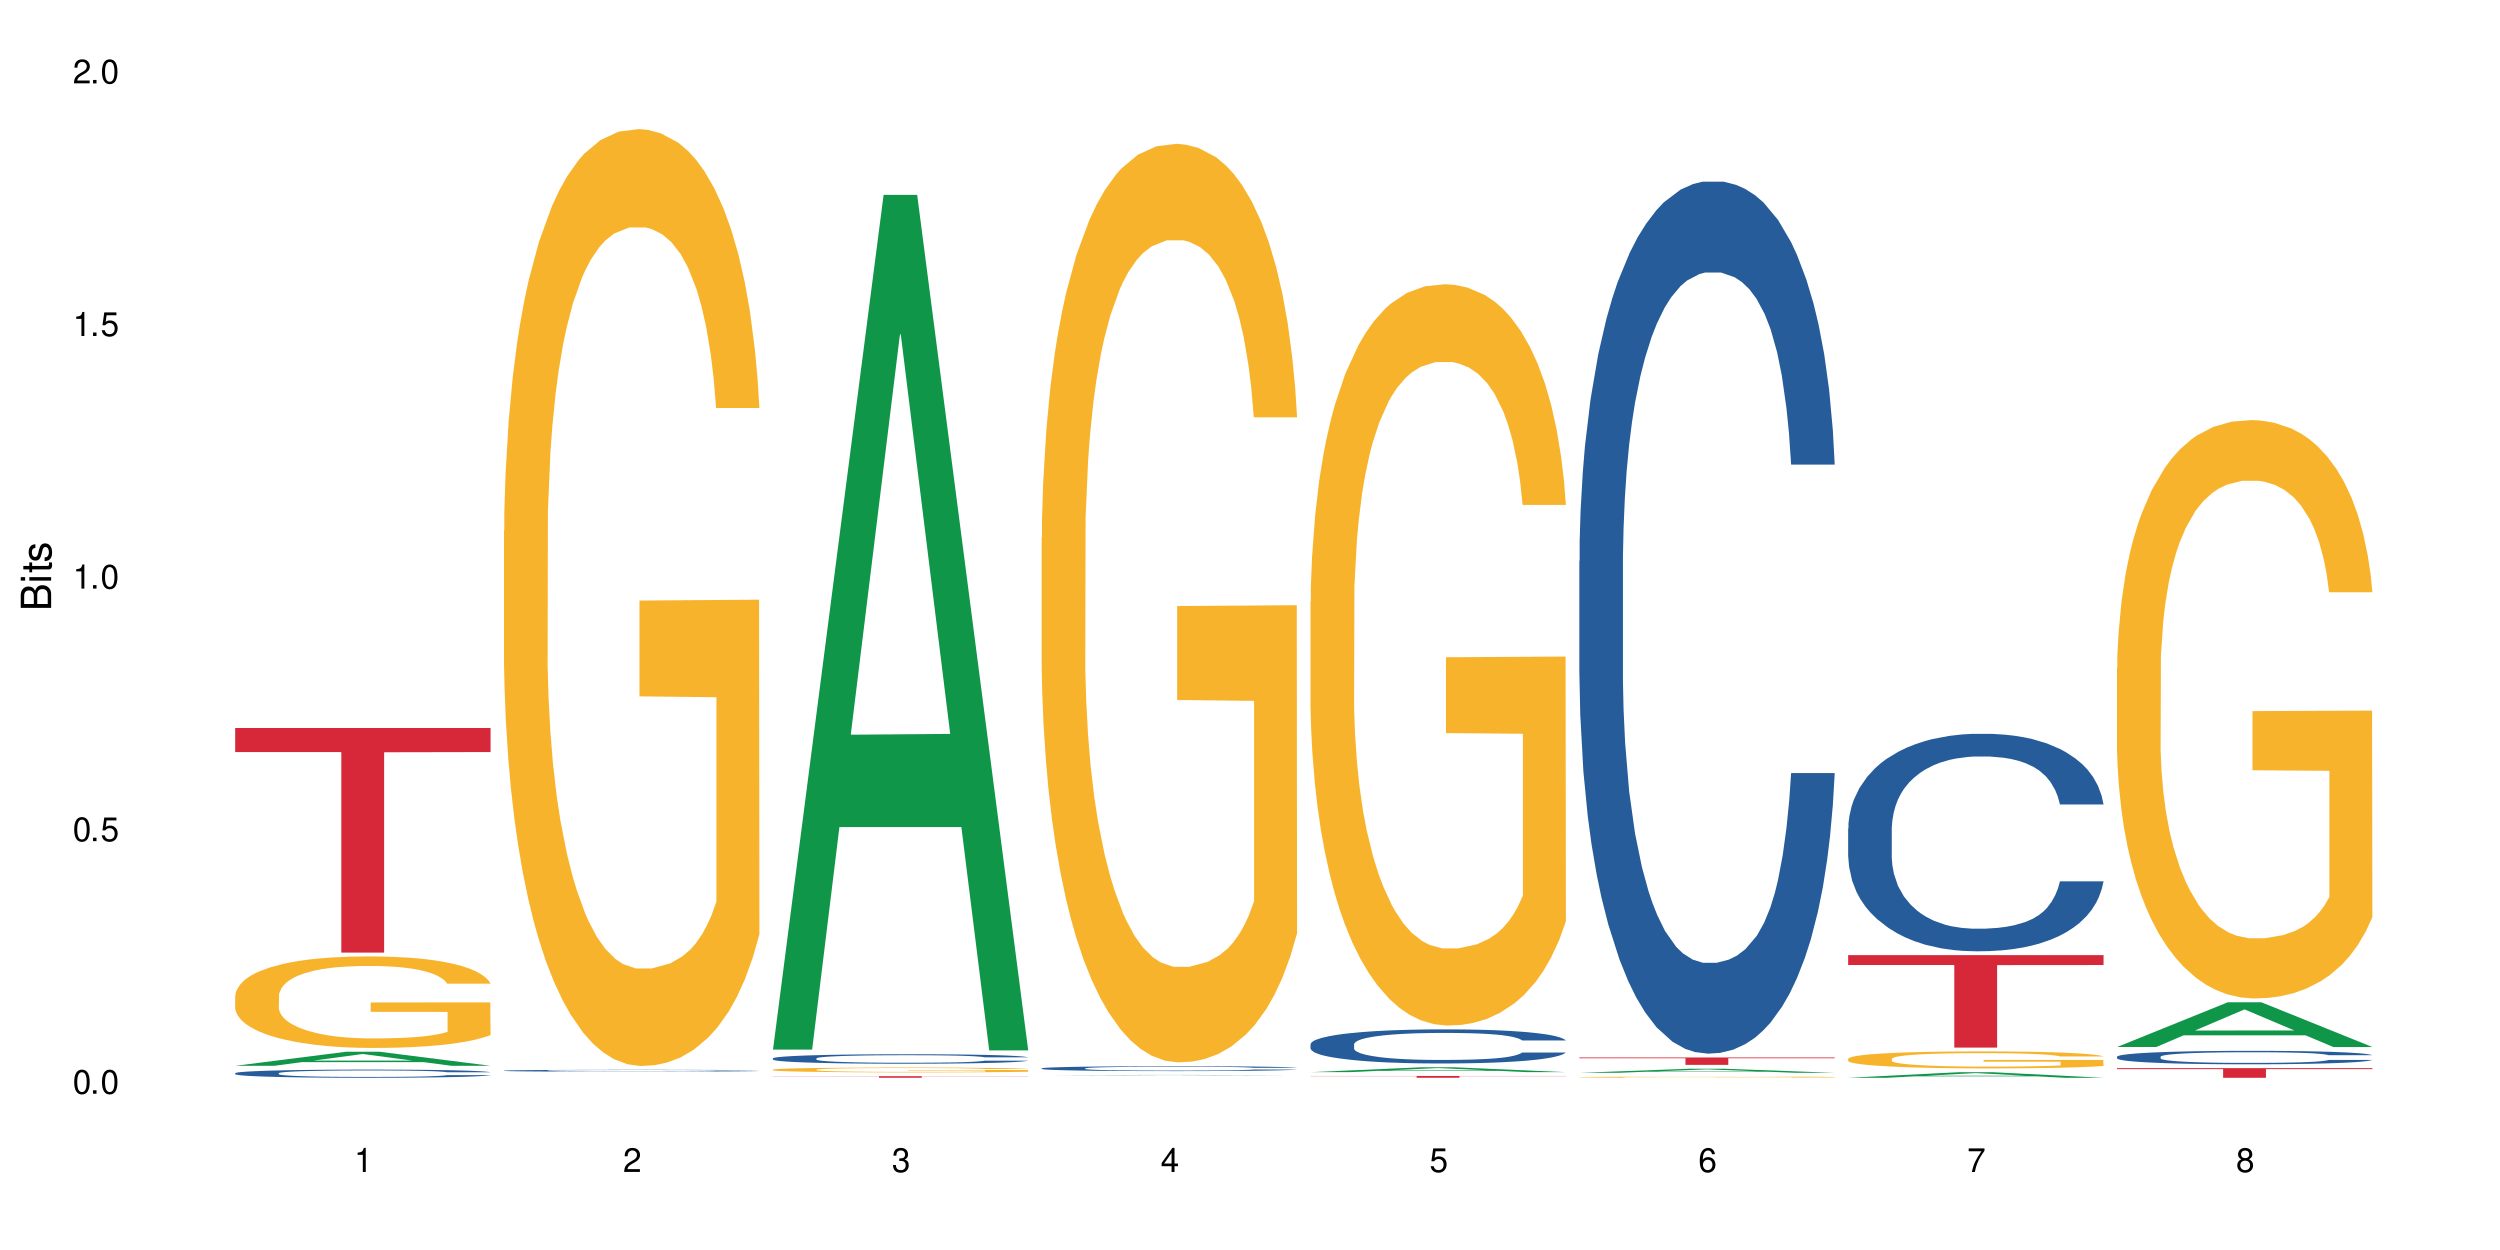
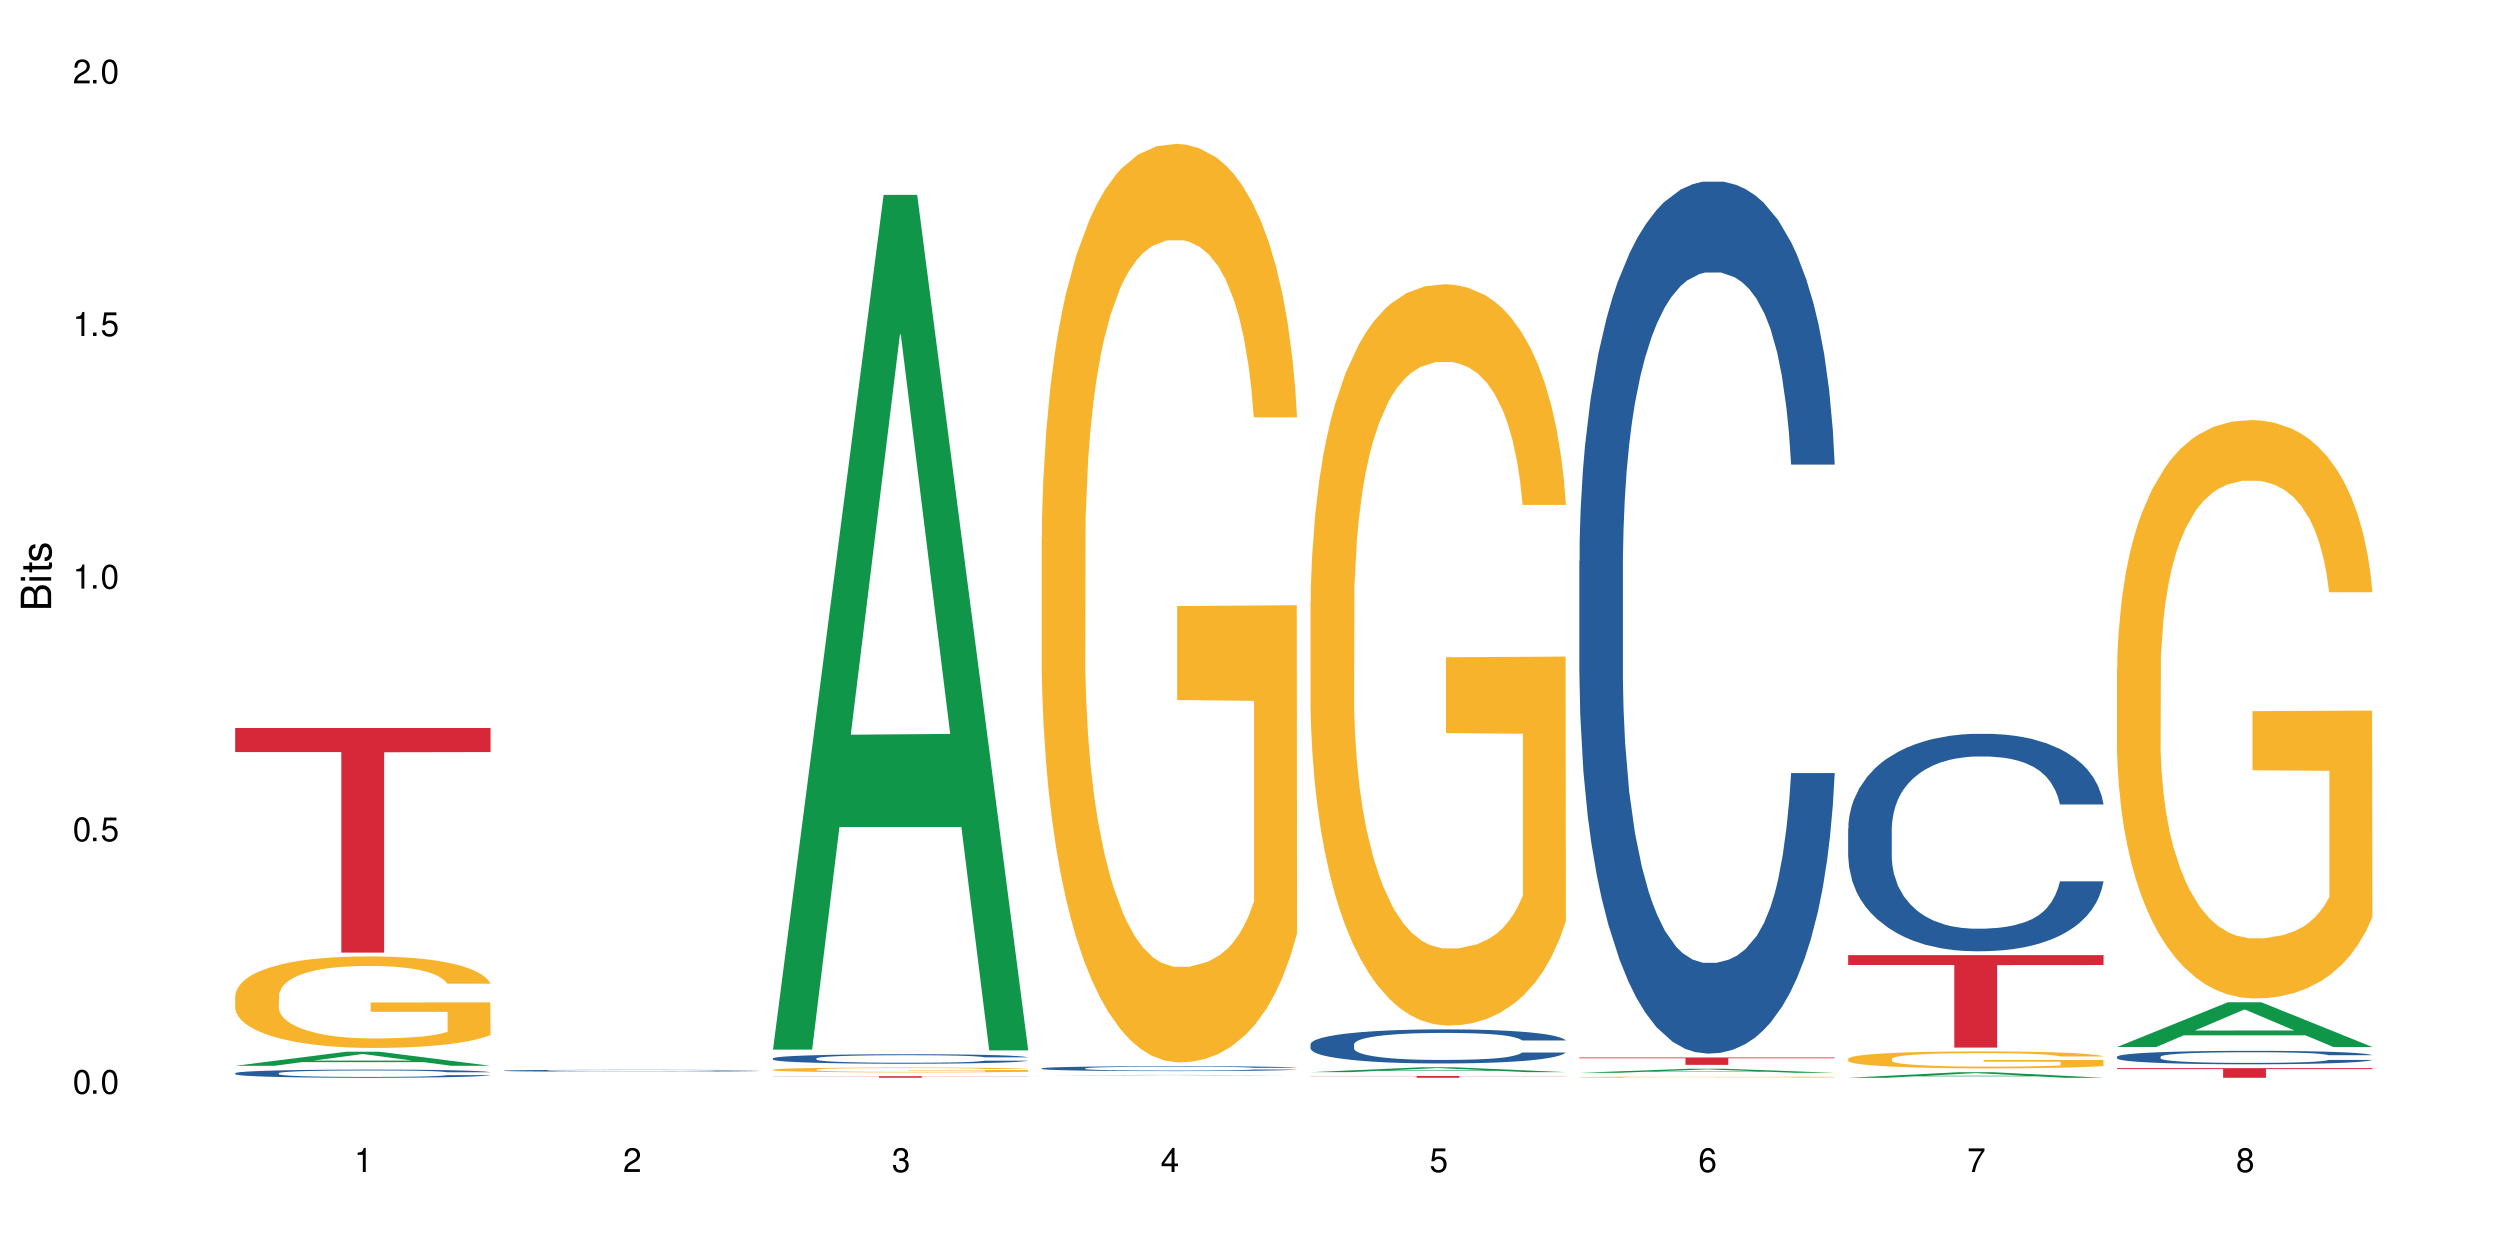
<svg xmlns="http://www.w3.org/2000/svg" xmlns:xlink="http://www.w3.org/1999/xlink" width="720" height="360" viewBox="0 0 720 360">
  <defs>
    <g>
      <g id="glyph-0-0">
</g>
      <g id="glyph-0-1">
        <path d="M 2.641 -6.938 C 2 -6.938 1.422 -6.656 1.078 -6.172 C 0.641 -5.562 0.406 -4.641 0.406 -3.359 C 0.406 -1.016 1.188 0.219 2.641 0.219 C 4.078 0.219 4.859 -1.016 4.859 -3.297 C 4.859 -4.641 4.656 -5.547 4.203 -6.172 C 3.844 -6.656 3.281 -6.938 2.641 -6.938 Z M 2.641 -6.188 C 3.547 -6.188 4 -5.25 4 -3.375 C 4 -1.406 3.562 -0.484 2.625 -0.484 C 1.734 -0.484 1.281 -1.438 1.281 -3.344 C 1.281 -5.25 1.734 -6.188 2.641 -6.188 Z M 2.641 -6.188 " />
      </g>
      <g id="glyph-0-2">
        <path d="M 1.828 -1 L 0.828 -1 L 0.828 0 L 1.828 0 Z M 1.828 -1 " />
      </g>
      <g id="glyph-0-3">
        <path d="M 4.562 -6.797 L 1.062 -6.797 L 0.547 -3.094 L 1.328 -3.094 C 1.719 -3.562 2.047 -3.734 2.578 -3.734 C 3.484 -3.734 4.062 -3.109 4.062 -2.094 C 4.062 -1.125 3.484 -0.531 2.578 -0.531 C 1.828 -0.531 1.375 -0.906 1.188 -1.672 L 0.328 -1.672 C 0.453 -1.109 0.547 -0.844 0.75 -0.594 C 1.125 -0.078 1.828 0.219 2.594 0.219 C 3.969 0.219 4.922 -0.781 4.922 -2.219 C 4.922 -3.562 4.031 -4.484 2.719 -4.484 C 2.25 -4.484 1.859 -4.359 1.469 -4.062 L 1.734 -5.969 L 4.562 -5.969 Z M 4.562 -6.797 " />
      </g>
      <g id="glyph-0-4">
        <path d="M 2.484 -4.938 L 2.484 0 L 3.328 0 L 3.328 -6.938 L 2.766 -6.938 C 2.469 -5.875 2.281 -5.734 0.984 -5.562 L 0.984 -4.938 Z M 2.484 -4.938 " />
      </g>
      <g id="glyph-0-5">
        <path d="M 4.859 -0.828 L 1.281 -0.828 C 1.359 -1.406 1.672 -1.781 2.5 -2.281 L 3.469 -2.828 C 4.406 -3.344 4.906 -4.062 4.906 -4.906 C 4.906 -5.484 4.672 -6.031 4.266 -6.406 C 3.859 -6.766 3.375 -6.938 2.719 -6.938 C 1.859 -6.938 1.219 -6.625 0.844 -6.031 C 0.609 -5.672 0.5 -5.234 0.484 -4.531 L 1.328 -4.531 C 1.359 -5.016 1.406 -5.281 1.531 -5.516 C 1.75 -5.938 2.188 -6.203 2.703 -6.203 C 3.469 -6.203 4.031 -5.641 4.031 -4.891 C 4.031 -4.344 3.719 -3.859 3.125 -3.516 L 2.234 -3 C 0.812 -2.172 0.406 -1.531 0.328 -0.016 L 4.859 -0.016 Z M 4.859 -0.828 " />
      </g>
      <g id="glyph-0-6">
        <path d="M 2.125 -3.188 L 2.578 -3.188 C 3.5 -3.188 3.984 -2.766 3.984 -1.922 C 3.984 -1.062 3.469 -0.531 2.594 -0.531 C 1.656 -0.531 1.203 -1 1.156 -2.016 L 0.312 -2.016 C 0.344 -1.453 0.438 -1.094 0.609 -0.781 C 0.953 -0.109 1.625 0.219 2.547 0.219 C 3.953 0.219 4.859 -0.625 4.859 -1.938 C 4.859 -2.828 4.516 -3.297 3.703 -3.594 C 4.344 -3.844 4.656 -4.328 4.656 -5.031 C 4.656 -6.219 3.875 -6.938 2.578 -6.938 C 1.203 -6.938 0.484 -6.172 0.453 -4.703 L 1.297 -4.703 C 1.312 -5.125 1.344 -5.359 1.453 -5.578 C 1.641 -5.969 2.062 -6.203 2.594 -6.203 C 3.344 -6.203 3.797 -5.75 3.797 -5 C 3.797 -4.516 3.609 -4.219 3.25 -4.047 C 3.016 -3.953 2.703 -3.922 2.125 -3.906 Z M 2.125 -3.188 " />
      </g>
      <g id="glyph-0-7">
        <path d="M 3.141 -1.672 L 3.141 0 L 3.984 0 L 3.984 -1.672 L 4.984 -1.672 L 4.984 -2.438 L 3.984 -2.438 L 3.984 -6.938 L 3.359 -6.938 L 0.266 -2.578 L 0.266 -1.672 Z M 3.141 -2.438 L 1 -2.438 L 3.141 -5.5 Z M 3.141 -2.438 " />
      </g>
      <g id="glyph-0-8">
        <path d="M 4.781 -5.125 C 4.609 -6.266 3.891 -6.938 2.844 -6.938 C 2.094 -6.938 1.422 -6.578 1.031 -5.953 C 0.594 -5.266 0.406 -4.422 0.406 -3.172 C 0.406 -2 0.578 -1.25 0.984 -0.641 C 1.359 -0.078 1.953 0.219 2.703 0.219 C 3.984 0.219 4.922 -0.75 4.922 -2.094 C 4.922 -3.375 4.062 -4.281 2.844 -4.281 C 2.172 -4.281 1.641 -4.031 1.281 -3.516 C 1.281 -5.234 1.828 -6.188 2.797 -6.188 C 3.391 -6.188 3.797 -5.797 3.938 -5.125 Z M 2.734 -3.531 C 3.547 -3.531 4.062 -2.953 4.062 -2.031 C 4.062 -1.156 3.484 -0.531 2.703 -0.531 C 1.922 -0.531 1.328 -1.188 1.328 -2.078 C 1.328 -2.938 1.906 -3.531 2.734 -3.531 Z M 2.734 -3.531 " />
      </g>
      <g id="glyph-0-9">
        <path d="M 4.984 -6.797 L 0.438 -6.797 L 0.438 -5.969 L 4.109 -5.969 C 2.5 -3.656 1.828 -2.234 1.328 0 L 2.219 0 C 2.594 -2.172 3.453 -4.047 4.984 -6.094 Z M 4.984 -6.797 " />
      </g>
      <g id="glyph-0-10">
        <path d="M 3.75 -3.656 C 4.469 -4.094 4.688 -4.438 4.688 -5.078 C 4.688 -6.172 3.844 -6.938 2.641 -6.938 C 1.438 -6.938 0.594 -6.172 0.594 -5.094 C 0.594 -4.438 0.812 -4.094 1.516 -3.656 C 0.734 -3.266 0.359 -2.703 0.359 -1.922 C 0.359 -0.656 1.281 0.219 2.641 0.219 C 3.984 0.219 4.922 -0.656 4.922 -1.922 C 4.922 -2.703 4.531 -3.266 3.75 -3.656 Z M 2.641 -6.188 C 3.359 -6.188 3.812 -5.75 3.812 -5.062 C 3.812 -4.406 3.344 -3.984 2.641 -3.984 C 1.922 -3.984 1.453 -4.406 1.453 -5.078 C 1.453 -5.75 1.922 -6.188 2.641 -6.188 Z M 2.641 -3.266 C 3.484 -3.266 4.062 -2.719 4.062 -1.906 C 4.062 -1.078 3.484 -0.531 2.625 -0.531 C 1.797 -0.531 1.219 -1.094 1.219 -1.906 C 1.219 -2.719 1.781 -3.266 2.641 -3.266 Z M 2.641 -3.266 " />
      </g>
      <g id="glyph-1-0">
</g>
      <g id="glyph-1-1">
        <path d="M 0 -0.953 L 0 -4.891 C 0 -5.719 -0.234 -6.344 -0.734 -6.797 C -1.188 -7.234 -1.812 -7.469 -2.5 -7.469 C -3.547 -7.469 -4.188 -7 -4.625 -5.875 C -4.984 -6.688 -5.625 -7.094 -6.531 -7.094 C -7.172 -7.094 -7.734 -6.859 -8.141 -6.391 C -8.562 -5.922 -8.75 -5.344 -8.75 -4.5 L -8.75 -0.953 Z M -4.984 -2.062 L -7.766 -2.062 L -7.766 -4.219 C -7.766 -4.844 -7.688 -5.203 -7.453 -5.5 C -7.219 -5.812 -6.859 -5.969 -6.375 -5.969 C -5.891 -5.969 -5.531 -5.812 -5.297 -5.5 C -5.062 -5.203 -4.984 -4.844 -4.984 -4.219 Z M -0.984 -2.062 L -4 -2.062 L -4 -4.781 C -4 -5.766 -3.438 -6.359 -2.484 -6.359 C -1.547 -6.359 -0.984 -5.766 -0.984 -4.781 Z M -0.984 -2.062 " />
      </g>
      <g id="glyph-1-2">
        <path d="M -6.281 -1.797 L -6.281 -0.797 L 0 -0.797 L 0 -1.797 Z M -8.75 -1.797 L -8.75 -0.797 L -7.484 -0.797 L -7.484 -1.797 Z M -8.75 -1.797 " />
      </g>
      <g id="glyph-1-3">
        <path d="M -6.281 -3.047 L -6.281 -2.016 L -8.016 -2.016 L -8.016 -1.016 L -6.281 -1.016 L -6.281 -0.172 L -5.469 -0.172 L -5.469 -1.016 L -0.719 -1.016 C -0.078 -1.016 0.281 -1.453 0.281 -2.234 C 0.281 -2.5 0.25 -2.719 0.188 -3.047 L -0.641 -3.047 C -0.609 -2.906 -0.594 -2.766 -0.594 -2.562 C -0.594 -2.141 -0.719 -2.016 -1.156 -2.016 L -5.469 -2.016 L -5.469 -3.047 Z M -6.281 -3.047 " />
      </g>
      <g id="glyph-1-4">
        <path d="M -4.531 -5.25 C -5.766 -5.25 -6.469 -4.422 -6.469 -2.969 C -6.469 -1.516 -5.719 -0.562 -4.547 -0.562 C -3.562 -0.562 -3.094 -1.062 -2.734 -2.562 L -2.516 -3.484 C -2.344 -4.188 -2.094 -4.469 -1.641 -4.469 C -1.047 -4.469 -0.641 -3.875 -0.641 -3 C -0.641 -2.453 -0.797 -2 -1.062 -1.75 C -1.25 -1.594 -1.422 -1.531 -1.875 -1.469 L -1.875 -0.406 C -0.422 -0.453 0.281 -1.266 0.281 -2.922 C 0.281 -4.5 -0.5 -5.516 -1.719 -5.516 C -2.656 -5.516 -3.172 -4.984 -3.469 -3.734 L -3.703 -2.766 C -3.891 -1.953 -4.156 -1.609 -4.594 -1.609 C -5.188 -1.609 -5.547 -2.125 -5.547 -2.938 C -5.547 -3.75 -5.203 -4.172 -4.531 -4.203 Z M -4.531 -5.25 " />
      </g>
    </g>
  </defs>
  <rect x="-72" y="-36" width="864" height="432" fill="rgb(100%, 100%, 100%)" fill-opacity="1" />
  <path fill-rule="nonzero" fill="rgb(6.275%, 58.824%, 28.235%)" fill-opacity="1" d="M 67.73 306.949 L 67.809 306.945 L 99.637 302.906 L 109.301 302.906 L 141.281 306.953 L 130.047 306.953 L 122.031 305.895 L 86.906 305.895 L 79.047 306.949 L 67.73 306.949 L 90.285 305.461 L 118.809 305.457 L 104.586 303.566 L 104.43 303.562 L 104.27 303.574 L 90.207 305.457 L 90.285 305.461 Z M 67.73 306.949 " />
  <path fill-rule="nonzero" fill="rgb(14.51%, 36.078%, 60%)" fill-opacity="1" d="M 67.73 309.07 L 67.82 309.07 L 67.82 309.02 L 68.09 308.938 L 68.719 308.832 L 69.344 308.762 L 70.961 308.637 L 73.203 308.516 L 75.535 308.418 L 77.238 308.363 L 78.766 308.32 L 82.262 308.242 L 84.504 308.199 L 86.926 308.164 L 89.887 308.129 L 92.039 308.105 L 96.883 308.07 L 100.469 308.055 L 103.25 308.051 L 109.262 308.051 L 112.848 308.059 L 115.449 308.07 L 118.32 308.086 L 120.742 308.105 L 124.957 308.152 L 128.727 308.215 L 130.43 308.246 L 133.121 308.312 L 135.184 308.379 L 136.617 308.434 L 138.234 308.516 L 139.668 308.609 L 140.746 308.719 L 141.281 308.812 L 128.727 308.812 L 128.098 308.727 L 127.379 308.66 L 126.035 308.57 L 124.688 308.508 L 122.805 308.449 L 121.102 308.406 L 118.77 308.367 L 116.707 308.34 L 114.555 308.32 L 112.488 308.309 L 108.543 308.297 L 103.969 308.297 L 102.266 308.301 L 98.766 308.316 L 96.883 308.332 L 94.191 308.363 L 92.309 308.391 L 90.066 308.434 L 88.539 308.469 L 86.656 308.523 L 85.312 308.574 L 83.785 308.645 L 82.891 308.699 L 82.082 308.758 L 81.363 308.828 L 80.828 308.906 L 80.469 308.984 L 80.289 309.062 L 80.289 309.395 L 80.469 309.473 L 80.918 309.562 L 82.082 309.691 L 83.785 309.805 L 85.762 309.898 L 87.645 309.961 L 88.719 309.992 L 90.156 310.027 L 92.398 310.07 L 95.629 310.113 L 97.512 310.129 L 100.383 310.145 L 103.34 310.152 L 107.289 310.152 L 110.785 310.145 L 113.117 310.137 L 115.539 310.117 L 118.859 310.082 L 120.922 310.047 L 122.715 310.008 L 124.062 309.965 L 124.957 309.93 L 126.305 309.863 L 127.379 309.793 L 128.188 309.715 L 128.727 309.645 L 141.281 309.645 L 140.746 309.73 L 139.938 309.812 L 139.129 309.875 L 137.875 309.949 L 136.441 310.016 L 134.375 310.094 L 132.672 310.141 L 130.43 310.195 L 128.367 310.234 L 126.125 310.273 L 122.805 310.316 L 120.652 310.336 L 118.32 310.355 L 115.539 310.375 L 112.043 310.387 L 108.273 310.398 L 104.777 310.398 L 101.008 310.395 L 98.227 310.387 L 94.551 310.367 L 89.977 310.328 L 86.656 310.289 L 84.055 310.246 L 81.812 310.203 L 79.301 310.145 L 76.074 310.051 L 74.098 309.977 L 72.754 309.918 L 71.23 309.836 L 70.152 309.758 L 68.898 309.641 L 68 309.488 L 67.73 309.367 Z M 67.73 309.07 " />
  <path fill-rule="nonzero" fill="rgb(96.863%, 70.196%, 16.863%)" fill-opacity="1" d="M 67.73 286.734 L 67.82 286.711 L 67.82 286.23 L 68.18 285.148 L 69.078 283.652 L 70.242 282.426 L 71.5 281.461 L 72.305 280.957 L 73.652 280.234 L 74.816 279.703 L 77.777 278.621 L 81.543 277.609 L 83.609 277.176 L 85.941 276.766 L 89.258 276.309 L 90.785 276.141 L 95.449 275.758 L 100.738 275.516 L 106.57 275.441 L 109.262 275.469 L 112.938 275.562 L 117.961 275.828 L 120.832 276.07 L 123.074 276.309 L 125.406 276.625 L 128.277 277.105 L 130.969 277.684 L 133.121 278.262 L 135.273 278.984 L 137.066 279.754 L 138.594 280.598 L 139.938 281.605 L 140.746 282.449 L 141.281 283.293 L 128.816 283.293 L 128.098 282.449 L 127.289 281.801 L 125.945 281.004 L 124.598 280.426 L 123.254 279.969 L 120.742 279.344 L 118.59 278.957 L 115.898 278.621 L 113.297 278.406 L 110.336 278.262 L 108.543 278.211 L 103.789 278.211 L 99.484 278.379 L 96.973 278.574 L 95.18 278.766 L 92.668 279.129 L 91.141 279.418 L 90.246 279.609 L 87.555 280.355 L 85.762 281.031 L 84.773 281.488 L 83.52 282.211 L 82.621 282.859 L 81.633 283.824 L 81.098 284.543 L 80.379 286.184 L 80.289 290.516 L 80.559 291.43 L 81.098 292.418 L 81.812 293.285 L 82.891 294.199 L 83.965 294.898 L 85.852 295.836 L 87.465 296.465 L 88.719 296.871 L 91.141 297.523 L 92.129 297.738 L 94.461 298.172 L 96.883 298.512 L 99.844 298.797 L 102.086 298.941 L 105.672 299.062 L 110.246 299.062 L 115.629 298.918 L 119.039 298.727 L 121.371 298.535 L 122.895 298.367 L 124.777 298.102 L 126.125 297.859 L 127.379 297.594 L 128.906 297.188 L 128.906 291.43 L 106.75 291.406 L 106.75 288.711 L 141.195 288.688 L 141.281 298.102 L 139.398 298.75 L 137.066 299.375 L 134.824 299.859 L 132.492 300.266 L 129.176 300.727 L 126.484 301.016 L 122.355 301.352 L 118.59 301.566 L 114.645 301.711 L 111.145 301.785 L 107.02 301.809 L 103.34 301.762 L 99.395 301.617 L 96.254 301.422 L 93.383 301.184 L 90.516 300.871 L 86.926 300.363 L 84.594 299.953 L 82.172 299.449 L 79.75 298.848 L 77.598 298.195 L 76.164 297.691 L 74.727 297.113 L 73.203 296.391 L 71.766 295.574 L 70.691 294.824 L 69.703 293.984 L 68.988 293.188 L 68.27 292.105 L 67.91 291.238 L 67.73 290.492 Z M 67.73 286.734 " />
  <path fill-rule="nonzero" fill="rgb(83.922%, 15.686%, 22.353%)" fill-opacity="1" d="M 67.73 209.668 L 141.281 209.668 L 141.281 216.59 L 110.629 216.652 L 110.629 274.348 L 98.297 274.348 L 98.297 216.711 L 98.117 216.59 L 67.73 216.59 Z M 67.73 209.668 " />
  <path fill-rule="nonzero" fill="rgb(14.51%, 36.078%, 60%)" fill-opacity="1" d="M 145.156 308.348 L 145.242 308.348 L 145.242 308.336 L 145.512 308.316 L 146.141 308.293 L 146.77 308.273 L 148.383 308.246 L 150.625 308.215 L 152.957 308.195 L 154.664 308.18 L 156.188 308.172 L 159.684 308.152 L 161.93 308.145 L 164.352 308.137 L 167.309 308.125 L 169.461 308.121 L 174.305 308.113 L 177.895 308.109 L 190.273 308.109 L 192.875 308.113 L 195.742 308.117 L 198.164 308.121 L 202.383 308.133 L 206.148 308.145 L 207.852 308.156 L 210.543 308.172 L 212.605 308.184 L 214.043 308.199 L 215.656 308.215 L 217.094 308.238 L 218.168 308.266 L 218.707 308.285 L 206.148 308.285 L 205.52 308.266 L 204.805 308.25 L 203.457 308.23 L 202.113 308.215 L 200.23 308.199 L 198.523 308.191 L 196.191 308.184 L 194.129 308.176 L 191.977 308.172 L 189.914 308.168 L 185.969 308.164 L 181.391 308.164 L 179.688 308.168 L 176.191 308.172 L 174.305 308.176 L 171.613 308.18 L 169.73 308.188 L 167.488 308.199 L 165.965 308.207 L 164.082 308.219 L 162.734 308.23 L 161.211 308.246 L 160.312 308.262 L 159.508 308.273 L 158.789 308.289 L 158.25 308.309 L 157.891 308.328 L 157.711 308.344 L 157.711 308.422 L 157.891 308.441 L 158.34 308.461 L 159.508 308.492 L 161.211 308.52 L 163.184 308.539 L 165.066 308.555 L 166.145 308.562 L 167.578 308.57 L 169.82 308.578 L 173.051 308.59 L 174.934 308.594 L 177.805 308.598 L 180.766 308.602 L 184.711 308.602 L 188.211 308.598 L 190.543 308.594 L 192.965 308.59 L 196.281 308.582 L 198.344 308.574 L 200.141 308.566 L 201.484 308.555 L 202.383 308.547 L 203.727 308.531 L 204.805 308.516 L 205.609 308.496 L 206.148 308.48 L 218.707 308.48 L 218.168 308.5 L 217.359 308.52 L 216.555 308.535 L 215.297 308.551 L 213.863 308.566 L 211.801 308.586 L 210.094 308.598 L 207.852 308.609 L 205.789 308.617 L 203.547 308.629 L 200.23 308.637 L 198.074 308.645 L 195.742 308.648 L 192.965 308.652 L 189.465 308.656 L 178.434 308.656 L 175.652 308.652 L 171.973 308.648 L 167.398 308.641 L 164.082 308.633 L 161.48 308.621 L 159.238 308.613 L 156.727 308.598 L 153.496 308.574 L 151.523 308.559 L 150.176 308.543 L 148.652 308.523 L 147.574 308.508 L 146.32 308.48 L 145.422 308.445 L 145.156 308.418 Z M 145.156 308.348 " />
-   <path fill-rule="nonzero" fill="rgb(96.863%, 70.196%, 16.863%)" fill-opacity="1" d="M 145.156 152.75 L 145.242 152.504 L 145.242 147.574 L 145.602 136.484 L 146.5 121.207 L 147.664 108.641 L 148.922 98.781 L 149.73 93.609 L 151.074 86.215 L 152.242 80.793 L 155.199 69.703 L 158.969 59.355 L 161.031 54.918 L 163.363 50.73 L 166.684 46.047 L 168.207 44.324 L 172.871 40.379 L 178.164 37.918 L 183.992 37.176 L 186.684 37.422 L 190.363 38.41 L 195.387 41.121 L 198.254 43.582 L 200.496 46.047 L 202.828 49.25 L 205.699 54.18 L 208.391 60.094 L 210.543 66.008 L 212.695 73.402 L 214.492 81.285 L 216.016 89.91 L 217.359 100.262 L 218.168 108.887 L 218.707 117.512 L 206.238 117.512 L 205.52 108.887 L 204.715 102.234 L 203.367 94.102 L 202.023 88.188 L 200.676 83.504 L 198.164 77.098 L 196.012 73.156 L 193.32 69.703 L 190.723 67.488 L 187.762 66.008 L 185.969 65.516 L 181.211 65.516 L 176.906 67.242 L 174.395 69.211 L 172.602 71.184 L 170.09 74.879 L 168.566 77.836 L 167.668 79.809 L 164.977 87.449 L 163.184 94.348 L 162.195 99.031 L 160.941 106.422 L 160.043 113.074 L 159.059 122.934 L 158.52 130.324 L 157.801 147.082 L 157.711 191.438 L 157.98 200.801 L 158.52 210.906 L 159.238 219.777 L 160.312 229.141 L 161.391 236.289 L 163.273 245.898 L 164.887 252.305 L 166.145 256.492 L 168.566 263.148 L 169.551 265.367 L 171.883 269.801 L 174.305 273.25 L 177.266 276.207 L 179.508 277.688 L 183.098 278.918 L 187.672 278.918 L 193.055 277.441 L 196.461 275.469 L 198.793 273.496 L 200.32 271.773 L 202.203 269.062 L 203.547 266.598 L 204.805 263.887 L 206.328 259.699 L 206.328 200.801 L 184.172 200.555 L 184.172 172.957 L 218.617 172.711 L 218.707 269.062 L 216.824 275.715 L 214.492 282.121 L 212.25 287.051 L 209.918 291.238 L 206.598 295.922 L 203.906 298.879 L 199.781 302.328 L 196.012 304.547 L 192.066 306.023 L 188.566 306.766 L 184.441 307.012 L 180.766 306.52 L 176.816 305.039 L 173.68 303.066 L 170.809 300.605 L 167.938 297.402 L 164.352 292.227 L 162.016 288.035 L 159.594 282.863 L 157.172 276.699 L 155.02 270.047 L 153.586 264.871 L 152.152 258.957 L 150.625 251.566 L 149.191 243.188 L 148.113 235.547 L 147.129 226.922 L 146.41 218.793 L 145.691 207.703 L 145.332 198.832 L 145.156 191.191 Z M 145.156 152.75 " />
  <path fill-rule="nonzero" fill="rgb(6.275%, 58.824%, 28.235%)" fill-opacity="1" d="M 222.578 302.293 L 222.656 302.059 L 254.48 56.117 L 264.148 56.117 L 296.129 302.523 L 284.895 302.523 L 276.879 238.203 L 241.75 238.203 L 233.895 302.293 L 222.578 302.293 L 245.129 211.594 L 273.656 211.363 L 259.434 96.375 L 259.273 96.145 L 259.117 96.836 L 245.051 211.363 L 245.129 211.594 Z M 222.578 302.293 " />
  <path fill-rule="nonzero" fill="rgb(14.51%, 36.078%, 60%)" fill-opacity="1" d="M 222.578 304.809 L 222.668 304.809 L 222.668 304.746 L 222.938 304.652 L 223.562 304.531 L 224.191 304.449 L 225.809 304.301 L 228.051 304.16 L 230.383 304.051 L 232.086 303.984 L 233.609 303.934 L 237.109 303.844 L 239.352 303.793 L 241.773 303.754 L 244.734 303.711 L 246.887 303.684 L 251.73 303.645 L 255.316 303.629 L 258.098 303.621 L 264.109 303.621 L 267.695 303.629 L 270.297 303.641 L 273.168 303.664 L 275.59 303.684 L 279.805 303.738 L 283.57 303.809 L 285.277 303.852 L 287.969 303.926 L 290.031 304.004 L 291.465 304.066 L 293.082 304.16 L 294.516 304.273 L 295.59 304.398 L 296.129 304.508 L 283.57 304.508 L 282.945 304.406 L 282.227 304.328 L 280.883 304.227 L 279.535 304.156 L 277.652 304.082 L 275.949 304.035 L 273.617 303.988 L 271.551 303.957 L 269.398 303.934 L 267.336 303.918 L 263.391 303.906 L 258.816 303.906 L 257.109 303.91 L 253.613 303.93 L 251.73 303.945 L 249.039 303.98 L 247.156 304.016 L 244.914 304.066 L 243.387 304.105 L 241.504 304.172 L 240.16 304.23 L 238.633 304.312 L 237.738 304.375 L 236.93 304.445 L 236.211 304.527 L 235.672 304.613 L 235.316 304.707 L 235.137 304.797 L 235.137 305.184 L 235.316 305.273 L 235.762 305.379 L 236.93 305.531 L 238.633 305.664 L 240.605 305.77 L 242.492 305.844 L 243.566 305.879 L 245.004 305.918 L 247.246 305.969 L 250.473 306.02 L 252.355 306.039 L 255.227 306.059 L 258.188 306.07 L 262.133 306.07 L 265.633 306.059 L 267.965 306.047 L 270.387 306.027 L 273.707 305.984 L 275.77 305.945 L 277.562 305.898 L 278.906 305.848 L 279.805 305.809 L 281.148 305.73 L 282.227 305.648 L 283.035 305.559 L 283.57 305.473 L 296.129 305.473 L 295.59 305.574 L 294.785 305.672 L 293.977 305.742 L 292.723 305.832 L 291.285 305.91 L 289.223 305.996 L 287.52 306.055 L 285.277 306.117 L 283.215 306.164 L 280.973 306.207 L 277.652 306.258 L 275.5 306.281 L 273.168 306.305 L 270.387 306.324 L 266.887 306.34 L 263.121 306.352 L 259.621 306.355 L 255.855 306.348 L 253.074 306.34 L 249.398 306.316 L 244.824 306.27 L 241.504 306.223 L 238.902 306.176 L 236.66 306.125 L 234.148 306.059 L 230.918 305.949 L 228.945 305.863 L 227.602 305.793 L 226.074 305.695 L 225 305.609 L 223.742 305.469 L 222.848 305.293 L 222.578 305.156 Z M 222.578 304.809 " />
  <path fill-rule="nonzero" fill="rgb(96.863%, 70.196%, 16.863%)" fill-opacity="1" d="M 222.578 308.051 L 222.668 308.047 L 222.668 308.023 L 223.027 307.965 L 223.922 307.887 L 225.09 307.82 L 226.344 307.77 L 227.152 307.742 L 228.496 307.707 L 229.664 307.676 L 232.625 307.621 L 236.391 307.566 L 238.453 307.543 L 240.785 307.52 L 244.105 307.496 L 245.629 307.488 L 250.293 307.469 L 255.586 307.453 L 261.418 307.449 L 264.109 307.453 L 267.785 307.457 L 272.809 307.473 L 275.68 307.484 L 277.922 307.496 L 280.254 307.516 L 283.125 307.539 L 285.816 307.57 L 287.969 307.602 L 290.121 307.641 L 291.914 307.68 L 293.438 307.723 L 294.785 307.777 L 295.59 307.824 L 296.129 307.867 L 283.66 307.867 L 282.945 307.824 L 282.137 307.789 L 280.793 307.746 L 279.445 307.715 L 278.102 307.691 L 275.59 307.656 L 273.438 307.637 L 270.746 307.621 L 268.145 307.609 L 265.184 307.602 L 263.391 307.598 L 258.637 307.598 L 254.332 307.605 L 251.82 307.617 L 250.023 307.629 L 247.512 307.645 L 245.988 307.66 L 245.094 307.672 L 242.402 307.711 L 240.605 307.746 L 239.621 307.773 L 238.363 307.809 L 237.469 307.844 L 236.48 307.895 L 235.941 307.934 L 235.227 308.02 L 235.137 308.25 L 235.406 308.297 L 235.941 308.352 L 236.66 308.398 L 237.738 308.445 L 238.812 308.48 L 240.695 308.531 L 242.312 308.566 L 243.566 308.586 L 245.988 308.621 L 246.977 308.633 L 249.309 308.656 L 251.73 308.676 L 254.691 308.688 L 256.934 308.695 L 260.52 308.703 L 265.094 308.703 L 270.477 308.695 L 273.887 308.684 L 276.219 308.676 L 277.742 308.668 L 279.625 308.652 L 280.973 308.641 L 282.227 308.625 L 283.75 308.605 L 283.75 308.297 L 261.598 308.297 L 261.598 308.156 L 296.039 308.152 L 296.129 308.652 L 294.246 308.688 L 291.914 308.719 L 289.672 308.746 L 287.34 308.766 L 284.02 308.793 L 281.328 308.805 L 277.203 308.824 L 273.438 308.836 L 269.488 308.844 L 265.992 308.848 L 258.188 308.848 L 254.242 308.84 L 251.102 308.828 L 248.23 308.816 L 245.359 308.801 L 241.773 308.773 L 239.441 308.75 L 237.02 308.723 L 234.598 308.691 L 232.445 308.656 L 231.008 308.629 L 229.574 308.602 L 228.051 308.562 L 226.613 308.52 L 225.539 308.48 L 224.551 308.434 L 223.832 308.391 L 223.117 308.336 L 222.758 308.289 L 222.578 308.25 Z M 222.578 308.051 " />
  <path fill-rule="nonzero" fill="rgb(83.922%, 15.686%, 22.353%)" fill-opacity="1" d="M 222.578 309.945 L 296.129 309.945 L 296.129 309.996 L 265.477 309.996 L 265.477 310.398 L 253.141 310.398 L 253.141 309.996 L 222.578 309.996 Z M 222.578 309.945 " />
  <path fill-rule="nonzero" fill="rgb(6.275%, 58.824%, 28.235%)" fill-opacity="1" d="M 300 309.703 L 300.078 309.703 L 331.906 309.574 L 341.57 309.574 L 373.555 309.703 L 362.316 309.703 L 354.301 309.668 L 319.176 309.668 L 311.316 309.703 L 300 309.703 L 322.555 309.656 L 351.078 309.656 L 336.855 309.594 L 336.543 309.594 L 322.477 309.656 L 322.555 309.656 Z M 300 309.703 " />
  <path fill-rule="nonzero" fill="rgb(14.51%, 36.078%, 60%)" fill-opacity="1" d="M 300 307.68 L 300.09 307.68 L 300.09 307.648 L 300.359 307.602 L 300.988 307.539 L 301.617 307.496 L 303.23 307.418 L 305.473 307.348 L 307.805 307.289 L 309.508 307.254 L 311.035 307.23 L 314.531 307.184 L 316.773 307.156 L 319.195 307.137 L 322.156 307.113 L 324.309 307.102 L 329.152 307.082 L 332.742 307.07 L 335.52 307.066 L 341.531 307.066 L 345.117 307.074 L 347.719 307.078 L 350.59 307.09 L 353.012 307.102 L 357.227 307.129 L 360.996 307.164 L 362.699 307.188 L 365.391 307.227 L 367.453 307.266 L 368.891 307.297 L 370.504 307.348 L 371.938 307.402 L 373.016 307.469 L 373.555 307.523 L 360.996 307.523 L 360.367 307.473 L 359.648 307.434 L 358.305 307.379 L 356.961 307.344 L 355.074 307.305 L 353.371 307.281 L 351.039 307.258 L 348.977 307.242 L 346.824 307.23 L 344.762 307.223 L 340.812 307.215 L 336.238 307.215 L 334.535 307.219 L 331.035 307.227 L 329.152 307.238 L 326.461 307.254 L 324.578 307.27 L 322.336 307.297 L 320.812 307.32 L 318.926 307.352 L 317.582 307.383 L 316.059 307.426 L 315.16 307.457 L 314.352 307.492 L 313.637 307.535 L 313.098 307.582 L 312.738 307.629 L 312.559 307.676 L 312.559 307.875 L 312.738 307.922 L 313.188 307.973 L 314.352 308.055 L 316.059 308.121 L 318.031 308.176 L 319.914 308.215 L 320.992 308.23 L 322.426 308.254 L 324.668 308.277 L 327.898 308.305 L 329.781 308.316 L 332.652 308.324 L 335.609 308.328 L 339.559 308.328 L 343.055 308.324 L 345.387 308.32 L 347.809 308.309 L 351.129 308.285 L 353.191 308.266 L 354.984 308.242 L 356.332 308.215 L 357.227 308.195 L 358.574 308.156 L 359.648 308.113 L 360.457 308.066 L 360.996 308.023 L 373.555 308.023 L 373.016 308.074 L 372.207 308.125 L 371.402 308.164 L 370.145 308.207 L 368.711 308.246 L 366.645 308.293 L 364.941 308.32 L 362.699 308.355 L 360.637 308.379 L 358.395 308.402 L 355.074 308.426 L 352.922 308.438 L 350.59 308.449 L 347.809 308.461 L 344.312 308.469 L 340.543 308.477 L 337.047 308.477 L 333.277 308.473 L 330.5 308.469 L 326.82 308.457 L 322.246 308.434 L 318.926 308.41 L 316.324 308.387 L 314.082 308.359 L 311.57 308.324 L 308.344 308.27 L 306.371 308.223 L 305.023 308.188 L 303.5 308.137 L 302.422 308.094 L 301.168 308.02 L 300.27 307.93 L 300 307.859 Z M 300 307.68 " />
  <path fill-rule="nonzero" fill="rgb(96.863%, 70.196%, 16.863%)" fill-opacity="1" d="M 300 154.73 L 300.09 154.488 L 300.09 149.656 L 300.449 138.785 L 301.348 123.805 L 302.512 111.484 L 303.77 101.82 L 304.574 96.746 L 305.922 89.5 L 307.086 84.184 L 310.047 73.312 L 313.816 63.164 L 315.879 58.816 L 318.211 54.711 L 321.527 50.117 L 323.055 48.43 L 327.719 44.562 L 333.012 42.145 L 338.84 41.422 L 341.531 41.664 L 345.207 42.629 L 350.23 45.285 L 353.102 47.703 L 355.344 50.117 L 357.676 53.258 L 360.547 58.09 L 363.238 63.891 L 365.391 69.688 L 367.543 76.938 L 369.336 84.668 L 370.863 93.125 L 372.207 103.27 L 373.016 111.727 L 373.555 120.184 L 361.086 120.184 L 360.367 111.727 L 359.559 105.203 L 358.215 97.23 L 356.871 91.434 L 355.523 86.84 L 353.012 80.559 L 350.859 76.695 L 348.168 73.312 L 345.566 71.137 L 342.609 69.688 L 340.812 69.207 L 336.059 69.207 L 331.754 70.895 L 329.242 72.828 L 327.449 74.762 L 324.938 78.387 L 323.414 81.285 L 322.516 83.219 L 319.824 90.707 L 318.031 97.473 L 317.043 102.062 L 315.789 109.309 L 314.891 115.832 L 313.902 125.496 L 313.367 132.746 L 312.648 149.172 L 312.559 192.66 L 312.828 201.844 L 313.367 211.746 L 314.082 220.445 L 315.16 229.625 L 316.234 236.633 L 318.121 246.055 L 319.734 252.336 L 320.992 256.441 L 323.414 262.965 L 324.398 265.141 L 326.73 269.488 L 329.152 272.871 L 332.113 275.77 L 334.355 277.219 L 337.941 278.43 L 342.52 278.43 L 347.898 276.98 L 351.309 275.047 L 353.641 273.113 L 355.164 271.422 L 357.047 268.766 L 358.395 266.348 L 359.648 263.691 L 361.176 259.582 L 361.176 201.844 L 339.02 201.602 L 339.02 174.543 L 373.465 174.301 L 373.555 268.766 L 371.668 275.289 L 369.336 281.57 L 367.094 286.402 L 364.762 290.508 L 361.445 295.098 L 358.754 297.996 L 354.629 301.379 L 350.859 303.555 L 346.914 305.004 L 343.414 305.73 L 339.289 305.969 L 335.609 305.488 L 331.664 304.039 L 328.523 302.105 L 325.656 299.688 L 322.785 296.547 L 319.195 291.473 L 316.863 287.367 L 314.441 282.293 L 312.02 276.254 L 309.867 269.73 L 308.434 264.656 L 306.996 258.859 L 305.473 251.609 L 304.039 243.398 L 302.961 235.906 L 301.973 227.453 L 301.258 219.48 L 300.539 208.605 L 300.18 199.91 L 300 192.418 Z M 300 154.73 " />
  <path fill-rule="nonzero" fill="rgb(6.275%, 58.824%, 28.235%)" fill-opacity="1" d="M 377.426 308.777 L 377.504 308.777 L 409.328 307.379 L 418.992 307.379 L 450.977 308.781 L 439.738 308.781 L 431.723 308.414 L 396.598 308.414 L 388.738 308.777 L 377.426 308.777 L 399.977 308.262 L 428.504 308.262 L 414.277 307.605 L 414.121 307.605 L 413.965 307.609 L 399.898 308.262 L 399.977 308.262 Z M 377.426 308.777 " />
  <path fill-rule="nonzero" fill="rgb(14.51%, 36.078%, 60%)" fill-opacity="1" d="M 377.426 300.734 L 377.516 300.727 L 377.516 300.512 L 377.781 300.172 L 378.41 299.738 L 379.039 299.445 L 380.652 298.914 L 382.895 298.402 L 385.227 298.008 L 386.934 297.773 L 388.457 297.598 L 391.957 297.266 L 394.199 297.094 L 396.621 296.941 L 399.578 296.789 L 401.734 296.699 L 406.574 296.555 L 410.164 296.492 L 412.945 296.465 L 418.953 296.465 L 422.543 296.5 L 425.145 296.547 L 428.016 296.617 L 430.438 296.699 L 434.652 296.895 L 438.418 297.148 L 440.125 297.289 L 442.812 297.57 L 444.879 297.84 L 446.312 298.07 L 447.926 298.402 L 449.363 298.809 L 450.438 299.266 L 450.977 299.648 L 438.418 299.648 L 437.789 299.293 L 437.074 299.012 L 435.727 298.645 L 434.383 298.387 L 432.5 298.125 L 430.793 297.953 L 428.461 297.785 L 426.398 297.676 L 424.246 297.598 L 422.184 297.543 L 418.238 297.488 L 413.664 297.488 L 411.957 297.508 L 408.461 297.578 L 406.574 297.641 L 403.887 297.766 L 402 297.883 L 399.758 298.062 L 398.234 298.215 L 396.352 298.449 L 395.004 298.656 L 393.48 298.949 L 392.582 299.176 L 391.777 299.426 L 391.059 299.723 L 390.52 300.035 L 390.16 300.367 L 389.98 300.691 L 389.98 302.082 L 390.16 302.406 L 390.609 302.781 L 391.777 303.328 L 393.48 303.805 L 395.453 304.18 L 397.336 304.449 L 398.414 304.574 L 399.848 304.719 L 402.09 304.898 L 405.32 305.078 L 407.203 305.148 L 410.074 305.223 L 413.035 305.258 L 416.98 305.258 L 420.48 305.223 L 422.812 305.176 L 425.234 305.105 L 428.551 304.953 L 430.613 304.809 L 432.41 304.641 L 433.754 304.469 L 434.652 304.324 L 435.996 304.047 L 437.074 303.742 L 437.879 303.426 L 438.418 303.121 L 450.977 303.121 L 450.438 303.48 L 449.633 303.832 L 448.824 304.09 L 447.566 304.406 L 446.133 304.684 L 444.07 304.996 L 442.367 305.203 L 440.125 305.43 L 438.059 305.598 L 435.816 305.75 L 432.5 305.93 L 430.348 306.02 L 428.016 306.102 L 425.234 306.172 L 421.734 306.234 L 417.969 306.273 L 414.469 306.281 L 410.703 306.262 L 407.922 306.227 L 404.242 306.145 L 399.668 305.984 L 396.352 305.812 L 393.75 305.645 L 391.508 305.465 L 388.996 305.223 L 385.766 304.828 L 383.793 304.523 L 382.449 304.27 L 380.922 303.922 L 379.848 303.605 L 378.59 303.105 L 377.695 302.469 L 377.426 301.973 Z M 377.426 300.734 " />
  <path fill-rule="nonzero" fill="rgb(96.863%, 70.196%, 16.863%)" fill-opacity="1" d="M 377.426 173.301 L 377.516 173.105 L 377.516 169.207 L 377.871 160.43 L 378.77 148.34 L 379.938 138.398 L 381.191 130.598 L 382 126.504 L 383.344 120.652 L 384.512 116.363 L 387.469 107.586 L 391.238 99.398 L 393.301 95.887 L 395.633 92.574 L 398.953 88.867 L 400.477 87.504 L 405.141 84.383 L 410.434 82.434 L 416.262 81.848 L 418.953 82.043 L 422.633 82.824 L 427.656 84.969 L 430.527 86.918 L 432.77 88.867 L 435.102 91.402 L 437.969 95.305 L 440.66 99.984 L 442.812 104.664 L 444.969 110.512 L 446.762 116.754 L 448.285 123.578 L 449.633 131.766 L 450.438 138.594 L 450.977 145.418 L 438.508 145.418 L 437.789 138.594 L 436.984 133.328 L 435.637 126.891 L 434.293 122.211 L 432.949 118.508 L 430.438 113.438 L 428.281 110.316 L 425.594 107.586 L 422.992 105.832 L 420.031 104.664 L 418.238 104.273 L 413.484 104.273 L 409.176 105.637 L 406.664 107.199 L 404.871 108.758 L 402.359 111.684 L 400.836 114.023 L 399.938 115.582 L 397.246 121.629 L 395.453 127.086 L 394.469 130.793 L 393.211 136.641 L 392.312 141.906 L 391.328 149.707 L 390.789 155.555 L 390.07 168.816 L 389.98 203.914 L 390.25 211.324 L 390.789 219.32 L 391.508 226.34 L 392.582 233.75 L 393.66 239.406 L 395.543 247.008 L 397.156 252.078 L 398.414 255.395 L 400.836 260.66 L 401.82 262.414 L 404.156 265.922 L 406.574 268.652 L 409.535 270.992 L 411.777 272.164 L 415.367 273.137 L 419.941 273.137 L 425.324 271.969 L 428.73 270.41 L 431.062 268.848 L 432.59 267.484 L 434.473 265.34 L 435.816 263.391 L 437.074 261.242 L 438.598 257.93 L 438.598 211.324 L 416.441 211.129 L 416.441 189.289 L 450.887 189.094 L 450.977 265.34 L 449.094 270.605 L 446.762 275.672 L 444.52 279.574 L 442.188 282.887 L 438.867 286.594 L 436.176 288.934 L 432.051 291.664 L 428.281 293.418 L 424.336 294.59 L 420.84 295.172 L 416.711 295.367 L 413.035 294.977 L 409.086 293.809 L 405.949 292.25 L 403.078 290.297 L 400.207 287.762 L 396.621 283.668 L 394.289 280.352 L 391.867 276.258 L 389.445 271.383 L 387.293 266.117 L 385.855 262.023 L 384.422 257.344 L 382.895 251.492 L 381.461 244.863 L 380.383 238.82 L 379.398 231.996 L 378.68 225.559 L 377.961 216.785 L 377.605 209.766 L 377.426 203.719 Z M 377.426 173.301 " />
  <path fill-rule="nonzero" fill="rgb(83.922%, 15.686%, 22.353%)" fill-opacity="1" d="M 377.426 309.879 L 450.977 309.879 L 450.977 309.934 L 420.324 309.934 L 420.324 310.398 L 407.988 310.398 L 407.988 309.934 L 377.426 309.934 Z M 377.426 309.879 " />
  <path fill-rule="nonzero" fill="rgb(6.275%, 58.824%, 28.235%)" fill-opacity="1" d="M 454.848 308.969 L 454.926 308.969 L 486.75 307.789 L 496.418 307.789 L 528.398 308.969 L 517.164 308.969 L 509.148 308.66 L 474.023 308.66 L 466.164 308.969 L 454.848 308.969 L 477.402 308.535 L 505.926 308.535 L 491.703 307.98 L 491.547 307.98 L 491.387 307.984 L 477.32 308.535 L 477.402 308.535 Z M 454.848 308.969 " />
  <path fill-rule="nonzero" fill="rgb(14.51%, 36.078%, 60%)" fill-opacity="1" d="M 454.848 161.586 L 454.938 161.359 L 454.938 155.848 L 455.207 147.125 L 455.836 136.105 L 456.461 128.531 L 458.078 114.988 L 460.32 101.902 L 462.652 91.801 L 464.355 85.832 L 465.879 81.242 L 469.379 72.75 L 471.621 68.387 L 474.043 64.484 L 477.004 60.582 L 479.156 58.285 L 484 54.613 L 487.586 53.008 L 490.367 52.316 L 496.379 52.316 L 499.965 53.234 L 502.566 54.383 L 505.438 56.219 L 507.859 58.285 L 512.074 63.336 L 515.844 69.766 L 517.547 73.438 L 520.238 80.555 L 522.301 87.441 L 523.734 93.41 L 525.352 101.902 L 526.785 112.23 L 527.863 123.941 L 528.398 133.812 L 515.844 133.812 L 515.215 124.629 L 514.496 117.512 L 513.152 108.102 L 511.805 101.441 L 509.922 94.785 L 508.219 90.426 L 505.887 86.062 L 503.824 83.309 L 501.672 81.242 L 499.605 79.863 L 495.66 78.488 L 491.086 78.488 L 489.383 78.945 L 485.883 80.781 L 484 82.391 L 481.309 85.602 L 479.426 88.586 L 477.184 93.18 L 475.656 97.082 L 473.773 103.051 L 472.43 108.328 L 470.902 115.906 L 470.008 121.645 L 469.199 128.07 L 468.48 135.648 L 467.945 143.684 L 467.586 152.176 L 467.406 160.438 L 467.406 196.02 L 467.586 204.285 L 468.035 213.926 L 469.199 227.93 L 470.902 240.098 L 472.879 249.738 L 474.762 256.625 L 475.836 259.84 L 477.273 263.512 L 479.516 268.102 L 482.742 272.695 L 484.629 274.531 L 487.496 276.367 L 490.457 277.285 L 494.406 277.285 L 497.902 276.367 L 500.234 275.219 L 502.656 273.383 L 505.977 269.48 L 508.039 265.809 L 509.832 261.445 L 511.18 257.082 L 512.074 253.41 L 513.422 246.293 L 514.496 238.488 L 515.305 230.453 L 515.844 222.648 L 528.398 222.648 L 527.863 231.832 L 527.055 240.785 L 526.246 247.441 L 524.992 255.477 L 523.555 262.594 L 521.492 270.629 L 519.789 275.906 L 517.547 281.645 L 515.484 286.008 L 513.242 289.91 L 509.922 294.5 L 507.77 296.797 L 505.438 298.863 L 502.656 300.699 L 499.16 302.305 L 495.391 303.227 L 491.895 303.453 L 488.125 302.996 L 485.344 302.078 L 481.668 300.012 L 477.094 295.879 L 473.773 291.516 L 471.172 287.156 L 468.93 282.566 L 466.418 276.367 L 463.191 266.266 L 461.215 258.461 L 459.871 252.035 L 458.348 243.082 L 457.27 235.047 L 456.016 222.191 L 455.117 205.891 L 454.848 193.266 Z M 454.848 161.586 " />
  <path fill-rule="nonzero" fill="rgb(96.863%, 70.196%, 16.863%)" fill-opacity="1" d="M 454.848 310.211 L 454.938 310.211 L 454.938 310.203 L 455.297 310.191 L 456.191 310.172 L 457.359 310.156 L 458.613 310.145 L 459.422 310.137 L 460.77 310.129 L 461.934 310.121 L 464.895 310.109 L 468.66 310.094 L 470.723 310.09 L 473.055 310.086 L 476.375 310.078 L 477.898 310.078 L 482.562 310.07 L 487.855 310.07 L 493.688 310.066 L 496.379 310.066 L 500.055 310.07 L 505.078 310.074 L 507.949 310.074 L 510.191 310.078 L 512.523 310.082 L 515.395 310.09 L 518.086 310.098 L 520.238 310.102 L 522.391 310.113 L 524.184 310.121 L 525.711 310.133 L 527.055 310.145 L 527.863 310.156 L 528.398 310.168 L 515.934 310.168 L 515.215 310.156 L 514.406 310.148 L 513.062 310.137 L 511.715 310.129 L 510.371 310.125 L 507.859 310.117 L 505.707 310.113 L 503.016 310.109 L 500.414 310.105 L 497.453 310.102 L 490.906 310.102 L 486.602 310.105 L 484.09 310.105 L 482.297 310.109 L 479.785 310.113 L 478.258 310.117 L 477.363 310.121 L 474.672 310.129 L 472.879 310.137 L 471.891 310.145 L 470.633 310.152 L 469.738 310.16 L 468.75 310.172 L 468.211 310.184 L 467.496 310.203 L 467.406 310.258 L 467.676 310.27 L 468.211 310.281 L 468.93 310.293 L 470.008 310.305 L 471.082 310.312 L 472.965 310.324 L 474.582 310.332 L 475.836 310.336 L 478.258 310.344 L 479.246 310.348 L 481.578 310.352 L 484 310.359 L 486.961 310.359 L 489.203 310.363 L 502.746 310.363 L 506.156 310.359 L 508.488 310.359 L 510.012 310.355 L 511.895 310.352 L 513.242 310.348 L 514.496 310.348 L 516.023 310.34 L 516.023 310.27 L 493.867 310.27 L 493.867 310.234 L 528.309 310.234 L 528.398 310.352 L 526.516 310.359 L 524.184 310.367 L 521.941 310.375 L 519.609 310.379 L 516.289 310.387 L 513.602 310.391 L 509.473 310.395 L 505.707 310.395 L 501.758 310.398 L 486.512 310.398 L 483.371 310.395 L 480.5 310.391 L 477.633 310.387 L 474.043 310.383 L 471.711 310.375 L 469.289 310.371 L 466.867 310.363 L 464.715 310.355 L 463.281 310.348 L 461.844 310.34 L 460.32 310.332 L 458.883 310.32 L 457.809 310.312 L 456.82 310.301 L 456.102 310.289 L 455.387 310.277 L 455.027 310.266 L 454.848 310.258 Z M 454.848 310.211 " />
  <path fill-rule="nonzero" fill="rgb(83.922%, 15.686%, 22.353%)" fill-opacity="1" d="M 454.848 304.551 L 528.398 304.551 L 528.398 304.781 L 497.746 304.781 L 497.746 306.691 L 485.414 306.691 L 485.414 304.785 L 485.234 304.781 L 454.848 304.781 Z M 454.848 304.551 " />
  <path fill-rule="nonzero" fill="rgb(6.275%, 58.824%, 28.235%)" fill-opacity="1" d="M 532.27 310.398 L 532.352 310.395 L 564.176 308.793 L 573.84 308.793 L 605.824 310.398 L 594.586 310.398 L 586.57 309.98 L 551.445 309.98 L 543.586 310.398 L 532.27 310.398 L 554.824 309.805 L 583.348 309.805 L 569.125 309.055 L 568.969 309.055 L 568.812 309.059 L 554.746 309.805 L 554.824 309.805 Z M 532.27 310.398 " />
  <path fill-rule="nonzero" fill="rgb(14.51%, 36.078%, 60%)" fill-opacity="1" d="M 532.27 238.605 L 532.359 238.547 L 532.359 237.172 L 532.629 234.996 L 533.258 232.25 L 533.887 230.363 L 535.5 226.984 L 537.742 223.723 L 540.074 221.203 L 541.777 219.715 L 543.305 218.57 L 546.801 216.453 L 549.043 215.363 L 551.465 214.391 L 554.426 213.418 L 556.578 212.844 L 561.422 211.93 L 565.012 211.527 L 567.793 211.355 L 573.801 211.355 L 577.391 211.586 L 579.992 211.871 L 582.859 212.332 L 585.281 212.844 L 589.5 214.105 L 593.266 215.707 L 594.969 216.625 L 597.66 218.398 L 599.723 220.113 L 601.16 221.602 L 602.773 223.723 L 604.207 226.297 L 605.285 229.215 L 605.824 231.68 L 593.266 231.68 L 592.637 229.387 L 591.922 227.613 L 590.574 225.266 L 589.23 223.605 L 587.344 221.945 L 585.641 220.859 L 583.309 219.773 L 581.246 219.086 L 579.094 218.57 L 577.031 218.227 L 573.082 217.883 L 568.508 217.883 L 566.805 217.996 L 563.305 218.453 L 561.422 218.855 L 558.73 219.656 L 556.848 220.402 L 554.605 221.547 L 553.082 222.52 L 551.199 224.008 L 549.852 225.324 L 548.328 227.215 L 547.43 228.645 L 546.621 230.246 L 545.906 232.137 L 545.367 234.141 L 545.008 236.258 L 544.828 238.316 L 544.828 247.191 L 545.008 249.25 L 545.457 251.656 L 546.621 255.148 L 548.328 258.18 L 550.301 260.586 L 552.184 262.301 L 553.262 263.105 L 554.695 264.02 L 556.938 265.164 L 560.168 266.309 L 562.051 266.766 L 564.922 267.227 L 567.883 267.453 L 571.828 267.453 L 575.324 267.227 L 577.656 266.938 L 580.078 266.48 L 583.398 265.508 L 585.461 264.594 L 587.254 263.504 L 588.602 262.418 L 589.5 261.5 L 590.844 259.727 L 591.922 257.781 L 592.727 255.777 L 593.266 253.832 L 605.824 253.832 L 605.285 256.121 L 604.477 258.352 L 603.672 260.012 L 602.414 262.016 L 600.98 263.789 L 598.918 265.793 L 597.211 267.109 L 594.969 268.543 L 592.906 269.629 L 590.664 270.602 L 587.344 271.746 L 585.191 272.32 L 582.859 272.836 L 580.078 273.293 L 576.582 273.695 L 572.816 273.922 L 569.316 273.98 L 565.551 273.863 L 562.77 273.637 L 559.09 273.121 L 554.516 272.09 L 551.199 271.004 L 548.598 269.914 L 546.355 268.77 L 543.844 267.227 L 540.613 264.707 L 538.641 262.762 L 537.293 261.156 L 535.77 258.926 L 534.691 256.922 L 533.438 253.715 L 532.539 249.652 L 532.27 246.504 Z M 532.27 238.605 " />
  <path fill-rule="nonzero" fill="rgb(96.863%, 70.196%, 16.863%)" fill-opacity="1" d="M 532.27 304.898 L 532.359 304.895 L 532.359 304.805 L 532.719 304.605 L 533.617 304.328 L 534.781 304.098 L 536.039 303.922 L 536.844 303.828 L 538.191 303.691 L 539.355 303.594 L 542.316 303.395 L 546.086 303.207 L 548.148 303.125 L 550.48 303.051 L 553.797 302.965 L 555.324 302.934 L 559.988 302.863 L 565.281 302.816 L 571.109 302.805 L 573.801 302.809 L 577.48 302.824 L 582.5 302.875 L 585.371 302.918 L 587.613 302.965 L 589.945 303.023 L 592.816 303.113 L 595.508 303.219 L 597.66 303.328 L 599.812 303.461 L 601.609 303.602 L 603.133 303.758 L 604.477 303.945 L 605.285 304.105 L 605.824 304.262 L 593.355 304.262 L 592.637 304.105 L 591.832 303.984 L 590.484 303.836 L 589.141 303.727 L 587.793 303.645 L 585.281 303.527 L 583.129 303.457 L 580.438 303.395 L 577.836 303.352 L 574.879 303.328 L 573.082 303.316 L 568.328 303.316 L 564.023 303.348 L 561.512 303.383 L 559.719 303.422 L 557.207 303.488 L 555.684 303.539 L 554.785 303.578 L 552.094 303.715 L 550.301 303.84 L 549.312 303.926 L 548.059 304.059 L 547.16 304.18 L 546.176 304.359 L 545.637 304.492 L 544.918 304.797 L 544.828 305.602 L 545.098 305.77 L 545.637 305.953 L 546.355 306.113 L 547.43 306.285 L 548.508 306.414 L 550.391 306.586 L 552.004 306.703 L 553.262 306.777 L 555.684 306.898 L 556.668 306.941 L 559 307.02 L 561.422 307.082 L 564.383 307.137 L 566.625 307.164 L 570.215 307.188 L 574.789 307.188 L 580.168 307.16 L 583.578 307.125 L 585.91 307.086 L 587.434 307.055 L 589.32 307.008 L 590.664 306.961 L 591.922 306.914 L 593.445 306.836 L 593.445 305.77 L 571.289 305.766 L 571.289 305.266 L 605.734 305.262 L 605.824 307.008 L 603.941 307.129 L 601.609 307.242 L 599.363 307.332 L 597.031 307.41 L 593.715 307.492 L 591.023 307.547 L 586.898 307.609 L 583.129 307.648 L 579.184 307.676 L 575.684 307.691 L 571.559 307.695 L 567.883 307.688 L 563.934 307.66 L 560.797 307.625 L 557.926 307.578 L 555.055 307.52 L 551.465 307.426 L 549.133 307.352 L 546.711 307.258 L 544.289 307.145 L 542.137 307.023 L 540.703 306.93 L 539.266 306.824 L 537.742 306.691 L 536.309 306.539 L 535.23 306.398 L 534.246 306.242 L 533.527 306.098 L 532.809 305.895 L 532.449 305.734 L 532.27 305.594 Z M 532.27 304.898 " />
  <path fill-rule="nonzero" fill="rgb(83.922%, 15.686%, 22.353%)" fill-opacity="1" d="M 532.27 275.078 L 605.824 275.078 L 605.824 277.926 L 575.168 277.953 L 575.168 301.707 L 562.836 301.707 L 562.836 277.977 L 562.656 277.926 L 532.27 277.926 Z M 532.27 275.078 " />
  <path fill-rule="nonzero" fill="rgb(6.275%, 58.824%, 28.235%)" fill-opacity="1" d="M 609.695 301.531 L 609.773 301.52 L 641.598 288.656 L 651.266 288.656 L 683.246 301.547 L 672.008 301.547 L 663.996 298.18 L 628.867 298.18 L 621.012 301.531 L 609.695 301.531 L 632.246 296.789 L 660.773 296.777 L 646.551 290.762 L 646.391 290.75 L 646.234 290.785 L 632.168 296.777 L 632.246 296.789 Z M 609.695 301.531 " />
  <path fill-rule="nonzero" fill="rgb(14.51%, 36.078%, 60%)" fill-opacity="1" d="M 609.695 304.328 L 609.785 304.324 L 609.785 304.238 L 610.055 304.105 L 610.68 303.934 L 611.309 303.816 L 612.922 303.609 L 615.164 303.406 L 617.5 303.25 L 619.203 303.16 L 620.727 303.09 L 624.227 302.957 L 626.469 302.891 L 628.891 302.832 L 631.852 302.77 L 634.004 302.734 L 638.848 302.68 L 642.434 302.652 L 645.215 302.641 L 651.223 302.641 L 654.812 302.656 L 657.414 302.676 L 660.285 302.703 L 662.707 302.734 L 666.922 302.812 L 670.688 302.91 L 672.395 302.969 L 675.086 303.078 L 677.148 303.184 L 678.582 303.277 L 680.195 303.406 L 681.633 303.566 L 682.707 303.746 L 683.246 303.898 L 670.688 303.898 L 670.062 303.758 L 669.344 303.648 L 667.996 303.504 L 666.652 303.398 L 664.77 303.297 L 663.066 303.23 L 660.734 303.164 L 658.668 303.121 L 656.516 303.09 L 654.453 303.066 L 650.508 303.047 L 645.934 303.047 L 644.227 303.055 L 640.73 303.082 L 638.848 303.105 L 636.156 303.156 L 634.273 303.203 L 632.027 303.273 L 630.504 303.332 L 628.621 303.426 L 627.273 303.508 L 625.75 303.625 L 624.852 303.711 L 624.047 303.812 L 623.328 303.93 L 622.789 304.051 L 622.43 304.184 L 622.254 304.312 L 622.254 304.859 L 622.43 304.988 L 622.879 305.137 L 624.047 305.352 L 625.75 305.539 L 627.723 305.688 L 629.605 305.793 L 630.684 305.844 L 632.117 305.902 L 634.363 305.973 L 637.59 306.043 L 639.473 306.07 L 642.344 306.098 L 645.305 306.113 L 649.25 306.113 L 652.75 306.098 L 655.082 306.082 L 657.504 306.055 L 660.82 305.992 L 662.887 305.938 L 664.68 305.867 L 666.023 305.801 L 666.922 305.746 L 668.266 305.637 L 669.344 305.516 L 670.152 305.391 L 670.688 305.27 L 683.246 305.27 L 682.707 305.41 L 681.902 305.551 L 681.094 305.652 L 679.84 305.777 L 678.402 305.887 L 676.34 306.012 L 674.637 306.094 L 672.395 306.18 L 670.332 306.246 L 668.086 306.309 L 664.77 306.379 L 662.617 306.414 L 660.285 306.445 L 657.504 306.477 L 654.004 306.5 L 650.238 306.512 L 646.738 306.516 L 642.973 306.512 L 640.191 306.496 L 636.516 306.465 L 631.941 306.398 L 628.621 306.332 L 626.02 306.266 L 623.777 306.195 L 621.266 306.098 L 618.035 305.945 L 616.062 305.824 L 614.719 305.723 L 613.191 305.586 L 612.117 305.461 L 610.859 305.262 L 609.965 305.012 L 609.695 304.816 Z M 609.695 304.328 " />
  <path fill-rule="nonzero" fill="rgb(96.863%, 70.196%, 16.863%)" fill-opacity="1" d="M 609.695 192.328 L 609.785 192.176 L 609.785 189.133 L 610.145 182.285 L 611.039 172.855 L 612.207 165.094 L 613.461 159.008 L 614.27 155.816 L 615.613 151.25 L 616.781 147.902 L 619.742 141.059 L 623.508 134.668 L 625.57 131.93 L 627.902 129.344 L 631.223 126.453 L 632.746 125.391 L 637.41 122.953 L 642.703 121.434 L 648.535 120.977 L 651.223 121.129 L 654.902 121.738 L 659.926 123.41 L 662.797 124.934 L 665.039 126.453 L 667.371 128.43 L 670.242 131.473 L 672.93 135.125 L 675.086 138.777 L 677.238 143.34 L 679.031 148.207 L 680.555 153.531 L 681.902 159.922 L 682.707 165.246 L 683.246 170.57 L 670.777 170.57 L 670.062 165.246 L 669.254 161.141 L 667.91 156.121 L 666.562 152.469 L 665.219 149.578 L 662.707 145.621 L 660.555 143.188 L 657.863 141.059 L 655.262 139.688 L 652.301 138.777 L 650.508 138.473 L 645.754 138.473 L 641.449 139.535 L 638.938 140.754 L 637.141 141.973 L 634.629 144.254 L 633.105 146.078 L 632.207 147.297 L 629.52 152.012 L 627.723 156.27 L 626.738 159.16 L 625.48 163.727 L 624.586 167.832 L 623.598 173.918 L 623.059 178.48 L 622.344 188.828 L 622.254 216.211 L 622.52 221.992 L 623.059 228.23 L 623.777 233.707 L 624.852 239.488 L 625.93 243.898 L 627.812 249.832 L 629.43 253.785 L 630.684 256.371 L 633.105 260.48 L 634.094 261.852 L 636.426 264.59 L 638.848 266.719 L 641.805 268.543 L 644.047 269.457 L 647.637 270.215 L 652.211 270.215 L 657.594 269.305 L 661 268.086 L 663.332 266.871 L 664.859 265.805 L 666.742 264.133 L 668.086 262.609 L 669.344 260.938 L 670.867 258.352 L 670.867 221.992 L 648.715 221.84 L 648.715 204.801 L 683.156 204.648 L 683.246 264.133 L 681.363 268.238 L 679.031 272.195 L 676.789 275.238 L 674.457 277.824 L 671.137 280.715 L 668.445 282.539 L 664.32 284.668 L 660.555 286.039 L 656.605 286.949 L 653.109 287.406 L 648.98 287.559 L 645.305 287.254 L 641.359 286.344 L 638.219 285.125 L 635.348 283.605 L 632.477 281.625 L 628.891 278.434 L 626.559 275.844 L 624.137 272.652 L 621.715 268.848 L 619.562 264.738 L 618.125 261.547 L 616.691 257.895 L 615.164 253.332 L 613.73 248.156 L 612.656 243.441 L 611.668 238.117 L 610.949 233.098 L 610.234 226.25 L 609.875 220.773 L 609.695 216.059 Z M 609.695 192.328 " />
  <path fill-rule="nonzero" fill="rgb(83.922%, 15.686%, 22.353%)" fill-opacity="1" d="M 609.695 307.613 L 683.246 307.613 L 683.246 307.914 L 652.594 307.914 L 652.594 310.398 L 640.258 310.398 L 640.258 307.918 L 640.082 307.914 L 609.695 307.914 Z M 609.695 307.613 " />
  <g fill="rgb(0%, 0%, 0%)" fill-opacity="1">
    <use xlink:href="#glyph-0-1" x="20.965" y="314.993" />
    <use xlink:href="#glyph-0-2" x="25.965" y="314.993" />
    <use xlink:href="#glyph-0-1" x="28.965" y="314.993" />
  </g>
  <g fill="rgb(0%, 0%, 0%)" fill-opacity="1">
    <use xlink:href="#glyph-0-1" x="20.965" y="242.251" />
    <use xlink:href="#glyph-0-2" x="25.965" y="242.251" />
    <use xlink:href="#glyph-0-3" x="28.965" y="242.251" />
  </g>
  <g fill="rgb(0%, 0%, 0%)" fill-opacity="1">
    <use xlink:href="#glyph-0-4" x="20.965" y="169.509" />
    <use xlink:href="#glyph-0-2" x="25.965" y="169.509" />
    <use xlink:href="#glyph-0-1" x="28.965" y="169.509" />
  </g>
  <g fill="rgb(0%, 0%, 0%)" fill-opacity="1">
    <use xlink:href="#glyph-0-4" x="20.965" y="96.767" />
    <use xlink:href="#glyph-0-2" x="25.965" y="96.767" />
    <use xlink:href="#glyph-0-3" x="28.965" y="96.767" />
  </g>
  <g fill="rgb(0%, 0%, 0%)" fill-opacity="1">
    <use xlink:href="#glyph-0-5" x="20.965" y="24.024" />
    <use xlink:href="#glyph-0-2" x="25.965" y="24.024" />
    <use xlink:href="#glyph-0-1" x="28.965" y="24.024" />
  </g>
  <g fill="rgb(0%, 0%, 0%)" fill-opacity="1">
    <use xlink:href="#glyph-0-4" x="102.008" y="337.532" />
  </g>
  <g fill="rgb(0%, 0%, 0%)" fill-opacity="1">
    <use xlink:href="#glyph-0-5" x="179.43" y="337.532" />
  </g>
  <g fill="rgb(0%, 0%, 0%)" fill-opacity="1">
    <use xlink:href="#glyph-0-6" x="256.855" y="337.532" />
  </g>
  <g fill="rgb(0%, 0%, 0%)" fill-opacity="1">
    <use xlink:href="#glyph-0-7" x="334.277" y="337.532" />
  </g>
  <g fill="rgb(0%, 0%, 0%)" fill-opacity="1">
    <use xlink:href="#glyph-0-3" x="411.699" y="337.532" />
  </g>
  <g fill="rgb(0%, 0%, 0%)" fill-opacity="1">
    <use xlink:href="#glyph-0-8" x="489.125" y="337.532" />
  </g>
  <g fill="rgb(0%, 0%, 0%)" fill-opacity="1">
    <use xlink:href="#glyph-0-9" x="566.547" y="337.532" />
  </g>
  <g fill="rgb(0%, 0%, 0%)" fill-opacity="1">
    <use xlink:href="#glyph-0-10" x="643.969" y="337.532" />
  </g>
  <g fill="rgb(0%, 0%, 0%)" fill-opacity="1">
    <use xlink:href="#glyph-1-1" x="14.725" y="176.012" />
    <use xlink:href="#glyph-1-2" x="14.725" y="168.012" />
    <use xlink:href="#glyph-1-3" x="14.725" y="165.012" />
    <use xlink:href="#glyph-1-4" x="14.725" y="162.012" />
  </g>
</svg>